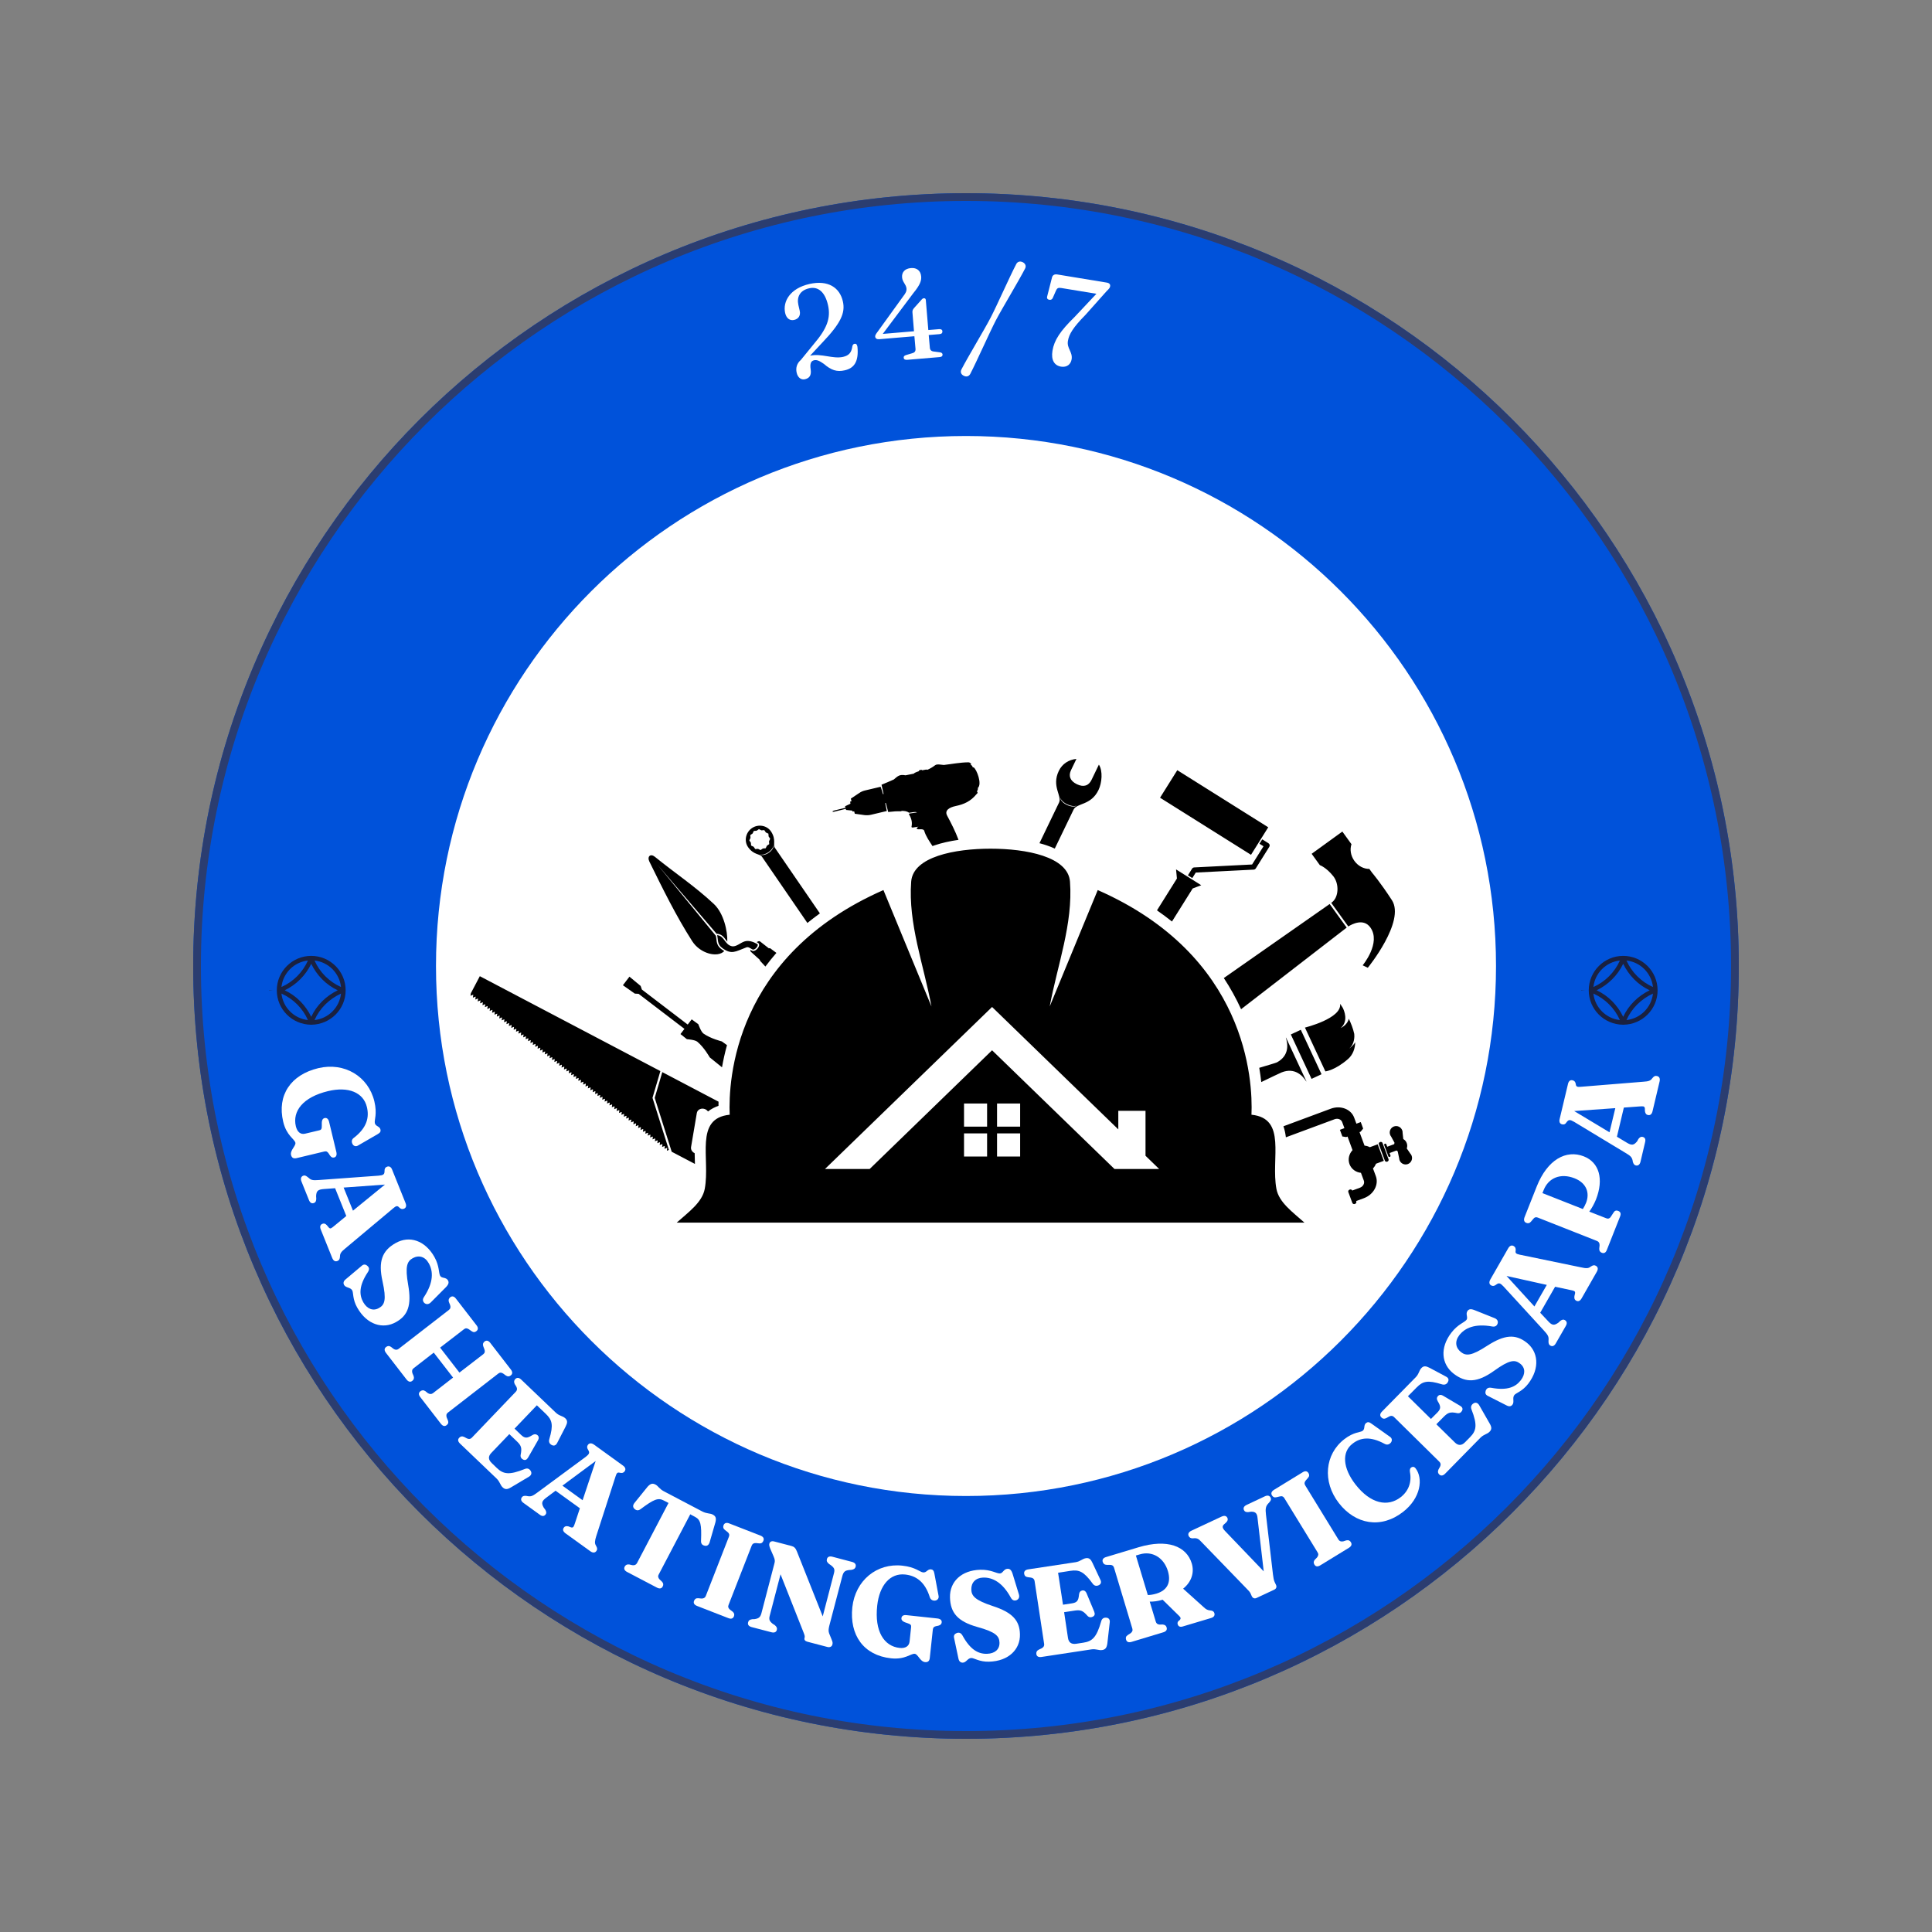
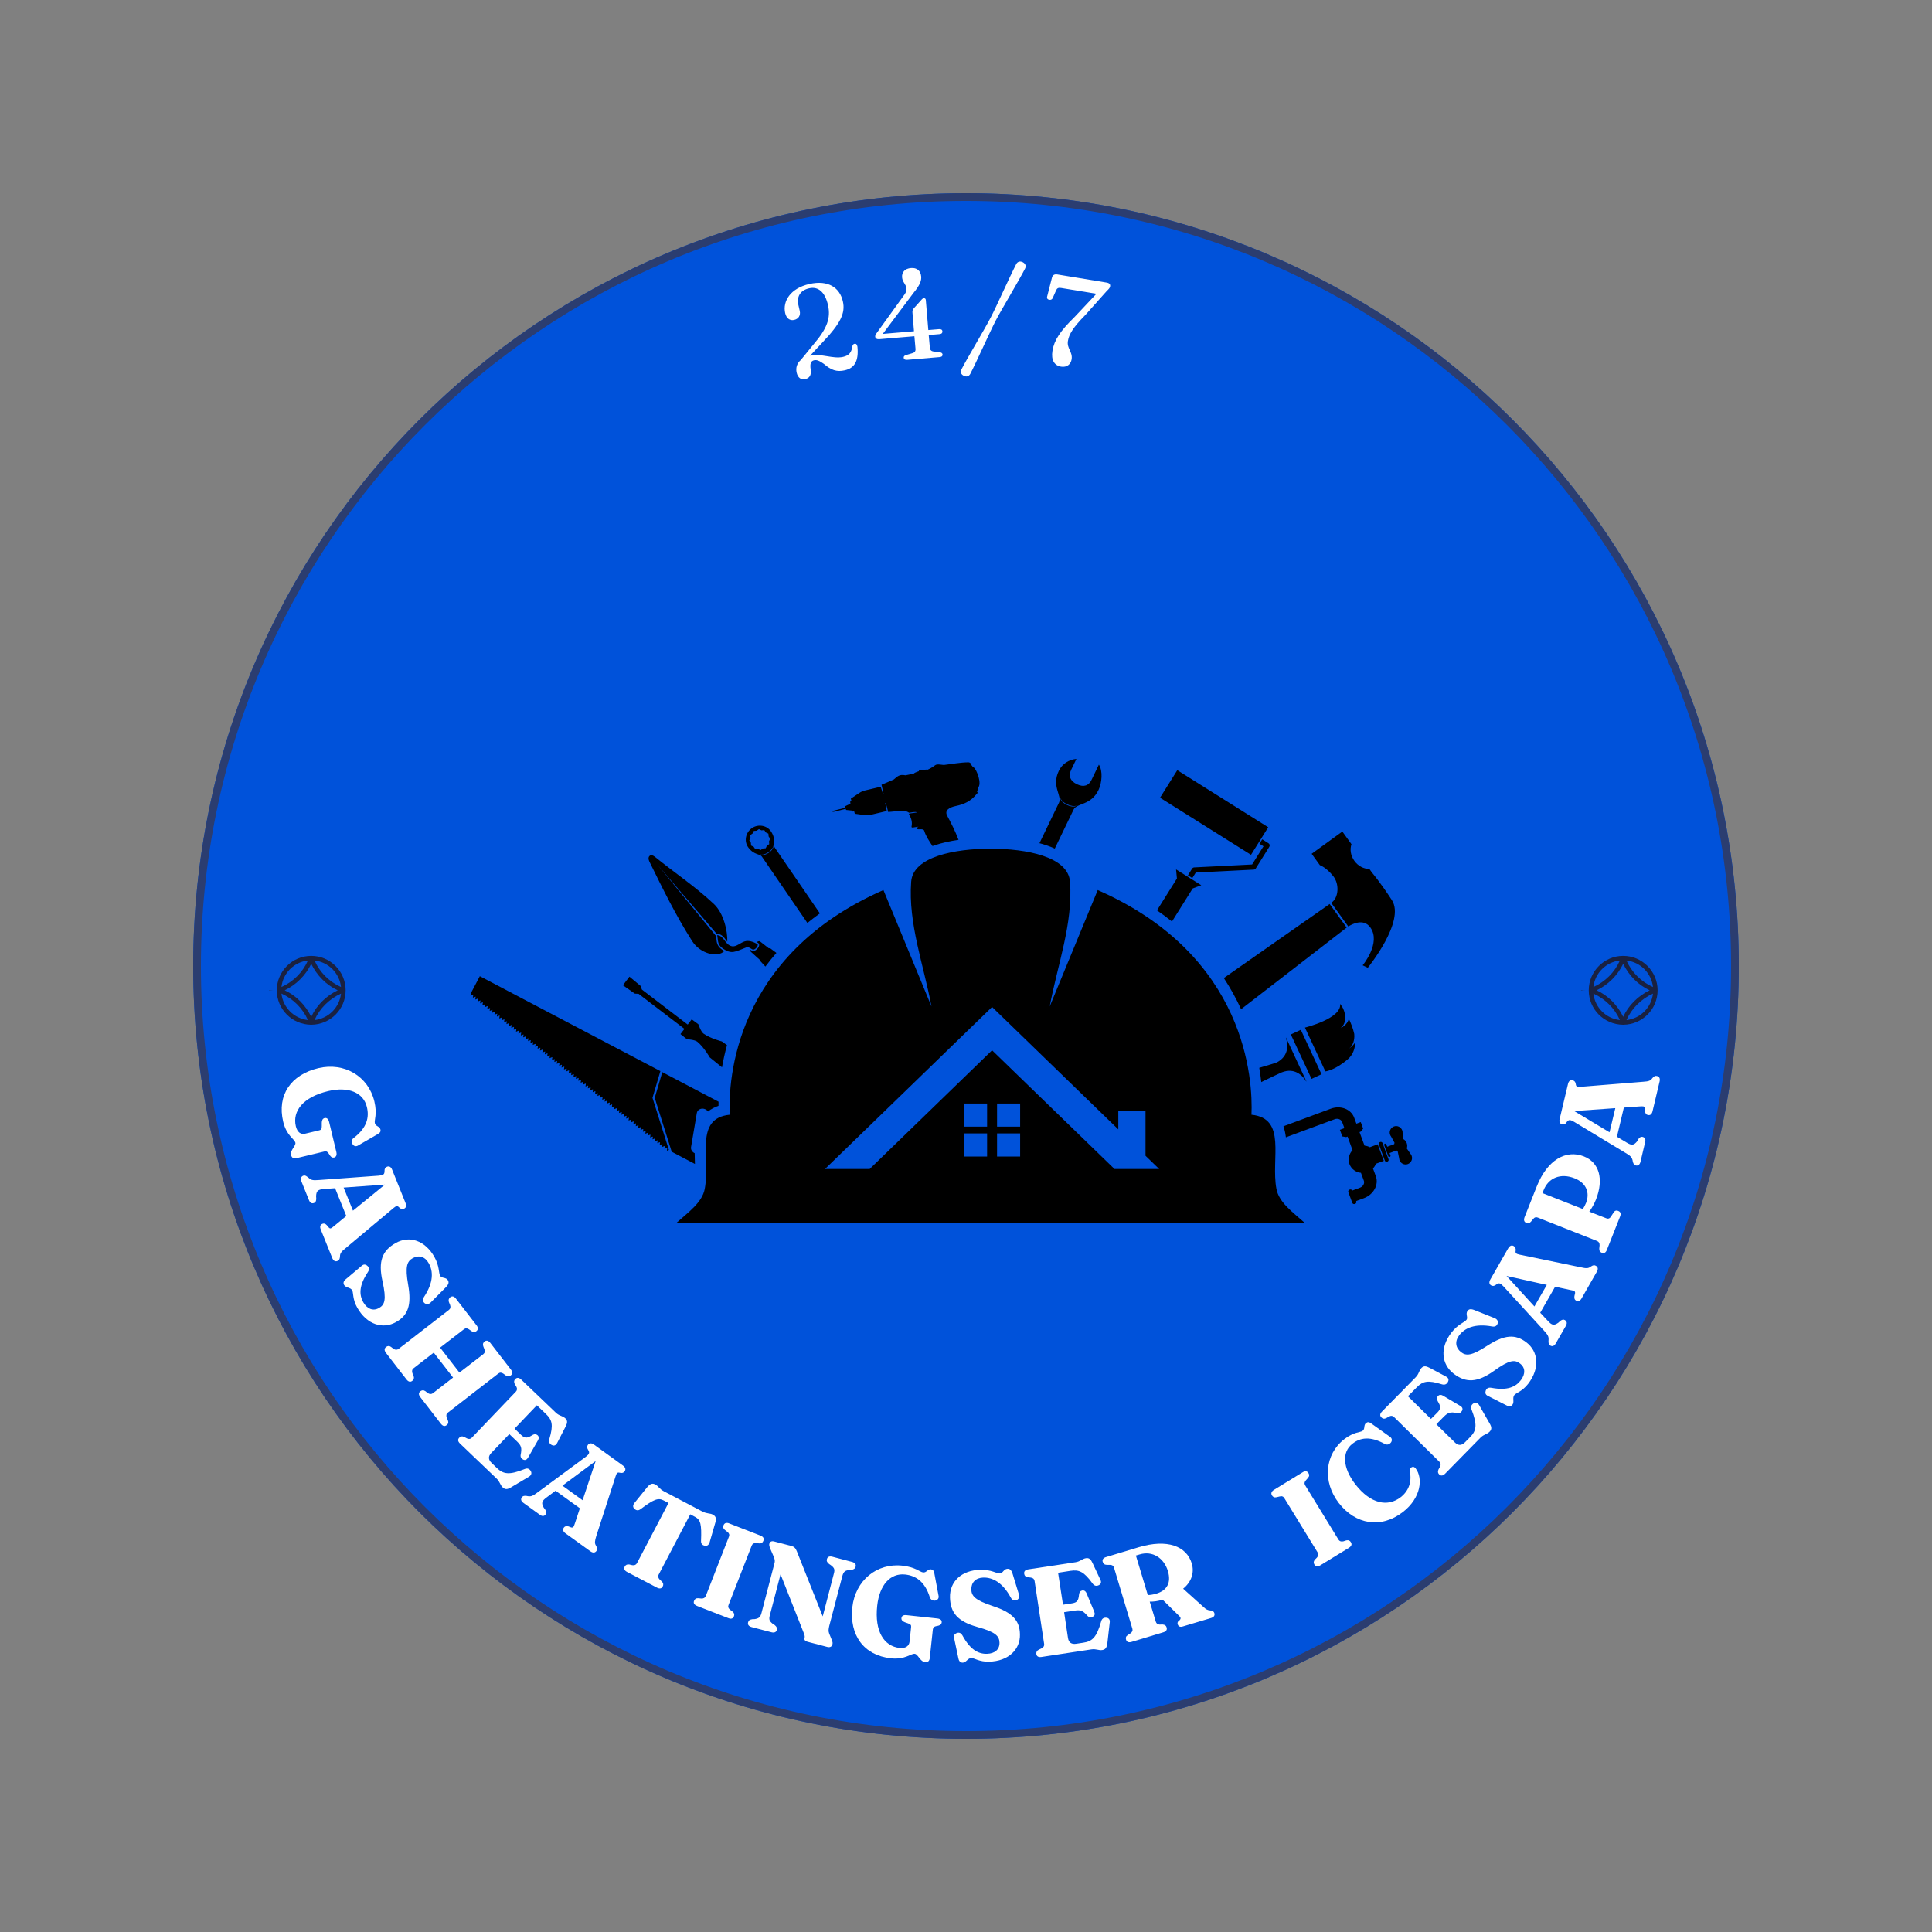
<svg xmlns="http://www.w3.org/2000/svg" width="500" zoomAndPan="magnify" viewBox="0 0 375 375" height="500" preserveAspectRatio="xMidYMid meet" version="1.0">
  <rect x="0" y="0" width="375" height="375" fill="#808080" stroke="none" />
  <defs>
    <g />
    <clipPath id="a7bc34b288">
      <path d="M 37.5 37.5 L 337.5 37.5 L 337.5 337.5 L 37.5 337.5 Z M 37.5 37.5 " clip-rule="nonzero" />
    </clipPath>
    <clipPath id="a3d573a11b">
      <path d="M 187.5 37.5 C 104.656 37.5 37.5 104.656 37.5 187.5 C 37.5 270.344 104.656 337.5 187.5 337.5 C 270.344 337.5 337.5 270.344 337.5 187.5 C 337.5 104.656 270.344 37.5 187.5 37.5 Z M 187.5 37.5 " clip-rule="nonzero" />
    </clipPath>
    <clipPath id="b37b60b34d">
      <path d="M 84.625 84.625 L 290.375 84.625 L 290.375 290.375 L 84.625 290.375 Z M 84.625 84.625 " clip-rule="nonzero" />
    </clipPath>
    <clipPath id="ece51d1c80">
      <path d="M 187.5 84.625 C 130.684 84.625 84.625 130.684 84.625 187.5 C 84.625 244.316 130.684 290.375 187.5 290.375 C 244.316 290.375 290.375 244.316 290.375 187.5 C 290.375 130.684 244.316 84.625 187.5 84.625 Z M 187.5 84.625 " clip-rule="nonzero" />
    </clipPath>
    <clipPath id="0968657465">
      <path d="M 52.227 185.496 L 67.977 185.496 L 67.977 198.996 L 52.227 198.996 Z M 52.227 185.496 " clip-rule="nonzero" />
    </clipPath>
    <clipPath id="e4700acc5d">
      <path d="M 306.875 185.496 L 322.625 185.496 L 322.625 198.996 L 306.875 198.996 Z M 306.875 185.496 " clip-rule="nonzero" />
    </clipPath>
    <clipPath id="68cfbd1b12">
      <path d="M 91.277 147.305 L 274.277 147.305 L 274.277 237.305 L 91.277 237.305 Z M 91.277 147.305 " clip-rule="nonzero" />
    </clipPath>
  </defs>
  <g clip-path="url(#a7bc34b288)">
    <g clip-path="url(#a3d573a11b)">
      <path fill="#0052da" d="M 37.5 37.5 L 337.5 37.5 L 337.5 337.5 L 37.5 337.5 Z M 37.5 37.5 " fill-opacity="1" fill-rule="nonzero" />
      <path stroke-linecap="butt" transform="matrix(0.75, 0, 0, 0.75, 37.5, 37.5)" fill="none" stroke-linejoin="miter" d="M 200 0 C 89.542 0 -0 89.542 -0 200 C -0 310.458 89.542 400 200 400 C 310.458 400 400 310.458 400 200 C 400 89.542 310.458 0 200 0 Z M 200 0 " stroke="#2b3d70" stroke-width="4" stroke-opacity="1" stroke-miterlimit="4" />
    </g>
  </g>
  <g clip-path="url(#b37b60b34d)">
    <g clip-path="url(#ece51d1c80)">
-       <path fill="#ffffff" d="M 84.625 84.625 L 290.375 84.625 L 290.375 290.375 L 84.625 290.375 Z M 84.625 84.625 " fill-opacity="1" fill-rule="nonzero" />
-     </g>
+       </g>
  </g>
  <g clip-path="url(#0968657465)">
    <path fill="#1a2140" d="M 61.047 186.434 C 63.75 186.734 65.891 188.875 66.191 191.578 C 63.898 190.562 62.062 188.723 61.047 186.434 Z M 59.77 186.434 C 58.758 188.723 56.918 190.562 54.629 191.578 C 54.93 188.875 57.07 186.734 59.77 186.434 Z M -32.004 192.215 C -32.004 192.215 -27.836 192.367 -21.379 192.555 C -19.727 192.59 -17.965 192.664 -16.051 192.703 C -14.359 192.742 -12.598 192.777 -10.719 192.777 C -8.016 192.816 -5.164 192.816 -2.238 192.816 C 1.891 192.816 6.207 192.816 10.523 192.852 C 14.84 192.852 19.16 192.852 23.289 192.852 C 26.215 192.852 29.105 192.852 31.77 192.816 C 34.023 192.777 36.16 192.742 38.152 192.703 C 40.93 192.629 43.445 192.555 45.582 192.477 C 50.199 192.328 53.016 192.215 53.016 192.215 C 53.016 192.215 50.199 192.102 45.582 191.953 C 43.445 191.879 40.93 191.801 38.152 191.727 C 36.16 191.691 34.023 191.652 31.77 191.613 C 29.066 191.578 26.215 191.578 23.289 191.578 C 19.16 191.578 14.84 191.578 10.523 191.578 C 6.207 191.578 1.891 191.578 -2.238 191.613 C -5.164 191.613 -8.055 191.652 -10.719 191.652 C -12.559 191.691 -14.359 191.727 -16.051 191.727 C -17.965 191.766 -19.727 191.801 -21.379 191.879 C -27.836 192.066 -32.004 192.215 -32.004 192.215 Z M 67.805 192.215 C 67.805 192.215 71.969 192.367 78.426 192.555 C 80.078 192.59 81.844 192.664 83.758 192.703 C 85.445 192.742 87.211 192.777 89.086 192.777 C 91.789 192.816 94.641 192.816 97.605 192.816 C 101.734 192.816 106.051 192.816 110.367 192.852 C 114.684 192.852 119 192.852 123.129 192.852 C 126.059 192.852 128.949 192.852 131.652 192.816 C 133.902 192.777 136.043 192.742 138.031 192.703 C 140.848 192.629 143.324 192.555 145.465 192.477 C 150.082 192.328 152.895 192.215 152.895 192.215 C 152.895 192.215 150.082 192.102 145.465 191.953 C 143.324 191.879 140.809 191.801 138.031 191.727 C 136.043 191.691 133.902 191.652 131.652 191.613 C 128.949 191.578 126.098 191.578 123.129 191.578 C 119 191.578 114.684 191.578 110.367 191.578 C 106.051 191.578 101.734 191.578 97.605 191.613 C 94.641 191.613 91.789 191.652 89.086 191.652 C 87.246 191.691 85.445 191.727 83.758 191.727 C 81.844 191.766 80.078 191.801 78.426 191.879 C 71.969 192.066 67.805 192.215 67.805 192.215 Z M 60.41 187.074 C 61.496 189.324 63.301 191.164 65.551 192.215 C 63.301 193.305 61.461 195.105 60.41 197.359 C 59.32 195.105 57.52 193.266 55.266 192.215 C 57.52 191.125 59.32 189.324 60.41 187.074 Z M 66.191 192.852 C 65.891 195.555 63.75 197.695 61.047 197.996 C 62.062 195.707 63.898 193.906 66.191 192.852 Z M 54.629 192.852 C 56.918 193.867 58.758 195.707 59.77 197.996 C 57.07 197.695 54.93 195.555 54.629 192.852 Z M 60.41 198.898 C 60.41 198.898 60.41 198.898 60.371 198.898 C 56.695 198.859 53.727 195.895 53.727 192.215 C 53.727 188.535 56.73 185.535 60.41 185.535 C 64.086 185.535 67.09 188.535 67.09 192.215 C 67.09 195.895 64.125 198.859 60.445 198.898 C 60.41 198.898 60.41 198.898 60.41 198.898 Z M 60.41 198.898 " fill-opacity="1" fill-rule="evenodd" />
  </g>
  <g clip-path="url(#e4700acc5d)">
    <path fill="#1a2140" d="M 315.695 186.434 C 318.398 186.734 320.539 188.875 320.84 191.578 C 318.547 190.562 316.711 188.723 315.695 186.434 Z M 314.422 186.434 C 313.406 188.723 311.566 190.562 309.277 191.578 C 309.578 188.875 311.719 186.734 314.422 186.434 Z M 222.645 192.215 C 222.645 192.215 226.812 192.367 233.27 192.555 C 234.922 192.59 236.684 192.664 238.598 192.703 C 240.289 192.742 242.051 192.777 243.93 192.777 C 246.633 192.816 249.484 192.816 252.41 192.816 C 256.539 192.816 260.855 192.816 265.172 192.852 C 269.492 192.852 273.809 192.852 277.938 192.852 C 280.863 192.852 283.754 192.852 286.418 192.816 C 288.672 192.777 290.809 192.742 292.801 192.703 C 295.578 192.629 298.094 192.555 300.23 192.477 C 304.848 192.328 307.664 192.215 307.664 192.215 C 307.664 192.215 304.848 192.102 300.23 191.953 C 298.094 191.879 295.578 191.801 292.801 191.727 C 290.809 191.691 288.672 191.652 286.418 191.613 C 283.715 191.578 280.863 191.578 277.938 191.578 C 273.809 191.578 269.492 191.578 265.172 191.578 C 260.855 191.578 256.539 191.578 252.41 191.613 C 249.484 191.613 246.594 191.652 243.93 191.652 C 242.09 191.691 240.289 191.727 238.598 191.727 C 236.684 191.766 234.922 191.801 233.27 191.879 C 226.812 192.066 222.645 192.215 222.645 192.215 Z M 322.453 192.215 C 322.453 192.215 326.617 192.367 333.074 192.555 C 334.727 192.59 336.492 192.664 338.406 192.703 C 340.094 192.742 341.859 192.777 343.734 192.777 C 346.438 192.816 349.289 192.816 352.254 192.816 C 356.383 192.816 360.699 192.816 365.016 192.852 C 369.332 192.852 373.652 192.852 377.781 192.852 C 380.707 192.852 383.598 192.852 386.301 192.816 C 388.551 192.777 390.691 192.742 392.68 192.703 C 395.496 192.629 397.973 192.555 400.113 192.477 C 404.73 192.328 407.543 192.215 407.543 192.215 C 407.543 192.215 404.73 192.102 400.113 191.953 C 397.973 191.879 395.457 191.801 392.68 191.727 C 390.691 191.691 388.551 191.652 386.301 191.613 C 383.598 191.578 380.746 191.578 377.781 191.578 C 373.652 191.578 369.332 191.578 365.016 191.578 C 360.699 191.578 356.383 191.578 352.254 191.613 C 349.289 191.613 346.438 191.652 343.734 191.652 C 341.895 191.691 340.094 191.727 338.406 191.727 C 336.492 191.766 334.727 191.801 333.074 191.879 C 326.617 192.066 322.453 192.215 322.453 192.215 Z M 315.059 187.074 C 316.148 189.324 317.949 191.164 320.199 192.215 C 317.949 193.305 316.109 195.105 315.059 197.359 C 313.969 195.105 312.168 193.266 309.914 192.215 C 312.168 191.125 313.969 189.324 315.059 187.074 Z M 320.84 192.852 C 320.539 195.555 318.398 197.695 315.695 197.996 C 316.711 195.707 318.547 193.906 320.84 192.852 Z M 309.277 192.852 C 311.566 193.867 313.406 195.707 314.422 197.996 C 311.719 197.695 309.578 195.555 309.277 192.852 Z M 315.059 198.898 C 315.059 198.898 315.059 198.898 315.02 198.898 C 311.344 198.859 308.375 195.895 308.375 192.215 C 308.375 188.535 311.379 185.535 315.059 185.535 C 318.738 185.535 321.738 188.535 321.738 192.215 C 321.738 195.895 318.773 198.859 315.094 198.898 C 315.059 198.898 315.059 198.898 315.059 198.898 Z M 315.059 198.898 " fill-opacity="1" fill-rule="evenodd" />
  </g>
  <g clip-path="url(#68cfbd1b12)">
    <path fill="#000000" d="M 261.664 205.547 C 262.613 204.719 263.031 203.473 263.043 202.301 C 262.516 203.156 261.887 203.5 261.887 203.5 C 262.949 202.676 262.91 201.098 262.859 200.684 C 262.637 199.652 262.234 198.629 261.801 197.734 C 261.535 198.969 260.234 199.539 260.234 199.539 C 261.801 198.184 260.879 196.102 260.621 195.598 C 260.324 195.121 260.117 194.84 260.117 194.84 C 260.48 197.688 253.289 199.453 253.289 199.453 L 257.254 207.957 C 257.25 207.957 259.109 207.781 261.664 205.547 Z M 134.363 182.691 C 135.895 185.09 139.27 185.969 140.586 184.598 C 140.398 184.488 140.199 184.355 139.992 184.195 C 139.195 183.594 139.121 182.926 139.051 182.281 C 139.023 182.074 139 181.855 138.949 181.641 L 127.625 167.844 L 139.109 181.262 C 139.145 181.246 139.184 181.238 139.223 181.246 C 140.078 181.328 140.504 181.898 140.879 182.406 C 140.973 182.531 141.066 182.66 141.168 182.777 C 141.234 180.727 140.484 177.258 138.543 175.445 C 134.852 171.996 131.129 169.559 127.109 166.301 C 126.262 165.617 125.559 166.238 126.047 167.238 C 128.648 172.527 131.223 177.789 134.363 182.691 Z M 147.574 186.543 C 147.582 186.551 147.59 186.566 147.602 186.574 C 147.605 186.578 147.605 186.578 147.609 186.578 C 147.93 186.922 148.25 187.266 148.562 187.605 C 149.238 186.699 149.953 185.816 150.699 184.957 C 150.336 184.684 149.969 184.41 149.598 184.137 C 149.52 184.035 149.375 184.027 149.223 184.062 L 147.539 182.742 C 147.406 182.617 147.152 182.688 146.867 182.867 C 146.965 182.914 147.055 182.965 147.141 183.012 C 147.156 183.02 147.168 183.027 147.18 183.039 C 147.367 183.191 147.457 183.52 147.133 183.984 C 146.973 184.207 146.758 184.402 146.531 184.508 C 146.32 184.605 146.102 184.621 145.906 184.508 C 145.883 184.492 145.723 184.402 145.652 184.363 C 145.633 184.48 145.641 184.582 145.688 184.664 L 145.688 184.668 C 145.703 184.691 145.723 184.719 145.746 184.742 C 145.766 184.758 147.465 186.293 147.465 186.293 C 147.477 186.383 147.508 186.461 147.559 186.527 C 147.562 186.527 147.566 186.535 147.574 186.543 Z M 139.195 181.512 C 139.422 182.465 139.188 183.25 140.148 183.98 C 141.996 185.379 142.727 184.691 144.898 183.875 C 145.281 183.734 145.672 184.102 146.043 184.277 C 146.48 184.543 147.332 183.508 147.012 183.246 C 146.219 182.801 145.352 182.477 144.543 182.723 C 143.715 182.969 142.875 183.852 142.035 183.66 C 140.641 183.336 140.625 181.648 139.195 181.512 Z M 246.164 160.574 L 228.512 149.492 L 225.164 154.836 L 242.82 165.918 Z M 244.461 163.77 L 245.246 164.262 L 243.031 167.797 L 231.785 168.367 C 231.621 168.379 231.473 168.465 231.383 168.605 L 230.574 169.898 L 231.426 170.434 L 232.098 169.363 L 243.344 168.793 C 243.508 168.785 243.656 168.695 243.746 168.559 L 246.367 164.371 C 246.52 164.133 246.445 163.824 246.211 163.676 L 245 162.914 Z M 164.164 156.996 L 164.223 157.211 L 165.418 157.336 C 165.441 157.398 165.461 157.461 165.484 157.523 L 165.797 157.488 L 165.914 157.945 L 167.781 158.207 C 168.203 158.266 168.66 158.238 169.062 158.145 L 172.129 157.418 C 172.031 156.902 171.926 156.391 171.816 155.883 L 171.934 155.852 C 172.082 156.434 172.238 157.02 172.402 157.609 L 173.801 157.477 L 174.977 157.465 L 174.957 157.391 C 175.562 157.414 175.938 157.398 176.473 157.758 C 177.02 157.668 177.414 157.598 177.703 157.613 C 177.805 157.617 177.898 157.648 177.98 157.699 L 176.625 157.891 C 176.41 157.918 176.371 157.969 176.488 158.164 C 176.957 158.941 177.09 159.684 176.926 160.453 C 176.898 160.582 177.016 160.621 177.145 160.625 L 178.281 160.457 C 178.066 160.578 177.793 160.762 178.023 160.906 C 178.27 161.094 179.238 160.738 179.395 161.266 C 179.719 162.34 180.387 163.273 180.996 164.219 C 181.137 164.168 181.277 164.117 181.426 164.07 C 182.766 163.617 184.332 163.262 186.047 163.012 C 185.414 161.312 184.617 159.777 183.84 158.316 C 183.309 157.324 184.191 156.719 185.551 156.438 C 187.145 156.105 188.414 155.508 189.484 154.207 C 189.766 153.93 189.844 153.91 189.609 153.586 C 189.754 153.492 189.855 153.109 189.797 152.945 C 190.668 152.172 189.574 149.367 189.016 148.973 C 188.887 148.883 188.836 149.031 188.793 148.883 C 188.734 148.68 188.617 148.531 188.402 148.445 C 188.676 148.301 188.273 147.961 187.957 147.965 C 186.359 147.98 184.785 148.297 183.199 148.48 C 182.758 148.449 181.875 148.25 181.527 148.52 C 181.016 148.91 180.508 149.199 179.996 149.422 C 179.996 149.422 179.996 149.418 179.996 149.414 C 179.969 149.332 179.551 149.379 178.996 149.512 C 178.934 149.449 178.859 149.395 178.754 149.422 L 178.434 149.516 C 178.371 149.531 178.363 149.617 178.352 149.691 C 177.781 149.875 177.371 150.07 177.395 150.156 C 177.395 150.156 177.395 150.16 177.395 150.16 C 176.875 150.262 176.332 150.363 175.762 150.488 C 174.535 150.242 174.219 150.703 173.465 151.312 L 173.461 151.309 L 172.316 151.809 L 171.102 152.316 C 171.227 152.91 171.363 153.512 171.504 154.113 L 171.391 154.141 C 171.254 153.656 171.105 153.18 170.934 152.711 L 167.891 153.43 C 167.48 153.527 167.098 153.699 166.746 153.945 L 165.148 155.012 L 165.277 155.504 L 165.012 155.594 C 165.027 155.73 165.047 155.863 165.07 156 L 164.027 156.492 L 164.105 156.785 L 161.781 157.355 L 161.523 157.535 L 161.836 157.57 Z M 231.5 172.449 L 233.164 171.824 L 228.273 168.754 L 228.438 170.523 L 224.57 176.699 C 225.574 177.398 226.547 178.121 227.48 178.867 Z M 201.758 163.664 C 202.23 163.789 202.688 163.922 203.117 164.07 C 203.707 164.266 204.242 164.48 204.734 164.707 C 206.457 161.137 208.098 157.723 208.383 157.141 C 209.008 155.84 211.762 156.363 213.215 153.348 C 213.895 151.941 214.086 149.633 213.293 148.414 L 211.859 151.387 C 211.328 152.484 210.367 152.867 209.016 152.215 C 207.664 151.559 207.363 150.566 207.891 149.469 L 208.934 147.305 C 207.488 147.445 206.191 148.223 205.512 149.633 C 204.062 152.645 206.184 154.477 205.559 155.777 C 205.266 156.379 203.531 159.98 201.758 163.664 Z M 207.133 156.121 C 207.848 156.465 208.562 156.547 208.969 156.363 C 208.637 156.648 207.855 156.605 207.078 156.23 C 206.305 155.855 205.785 155.27 205.801 154.828 C 205.91 155.262 206.418 155.777 207.133 156.121 Z M 147.891 166.285 C 147.891 166.285 153.957 175.129 156.715 179.148 C 157.496 178.508 158.309 177.891 159.141 177.289 C 156.344 173.211 150.406 164.555 150.406 164.555 C 149.992 163.949 150.691 163.008 149.691 161.441 C 148.887 160.184 147.168 159.898 145.941 160.742 C 144.715 161.586 144.363 163.293 145.246 164.492 C 146.348 165.992 147.477 165.68 147.891 166.285 Z M 150.137 164.055 C 150.227 164.469 149.863 165.078 149.223 165.516 C 148.586 165.953 147.887 166.078 147.531 165.844 C 147.938 165.973 148.57 165.82 149.156 165.418 C 149.742 165.016 150.113 164.477 150.137 164.055 Z M 145.672 162.633 L 145.629 162.09 L 146.078 161.781 L 146.316 161.285 L 146.859 161.242 L 147.309 160.934 L 147.801 161.172 L 148.344 161.125 L 148.652 161.578 L 149.145 161.812 L 149.188 162.355 L 149.496 162.809 L 149.262 163.301 L 149.305 163.844 L 148.855 164.156 L 148.621 164.648 L 148.074 164.691 L 147.625 165 L 147.133 164.762 L 146.59 164.805 L 146.281 164.355 L 145.785 164.121 L 145.746 163.574 L 145.438 163.125 Z M 123.949 192.902 L 132.852 199.703 L 132.078 200.711 L 133.324 201.707 C 133.324 201.707 134.867 201.801 135.348 202.195 C 136.672 203.285 137.758 205.234 137.758 205.234 L 140.141 207.164 C 140.379 205.801 140.695 204.359 141.109 202.859 L 140.113 202.141 C 140.113 202.141 137.949 201.609 136.547 200.617 C 136.047 200.262 135.543 198.797 135.543 198.797 L 134.258 197.855 L 133.484 198.867 L 124.586 192.07 L 124.348 191.371 L 122.176 189.57 L 121.562 190.371 L 121.516 190.434 L 120.906 191.234 L 123.215 192.859 Z M 247.754 230.766 C 246.645 224.852 249.844 217.07 242.91 216.367 C 243.191 209.723 242.086 185.512 213.07 172.762 L 203.746 195.355 C 205.242 187.309 208.293 179.301 207.684 171.129 C 207.32 166.266 199.18 164.73 192.273 164.73 C 185.359 164.73 177.223 166.266 176.859 171.129 C 176.25 179.301 179.301 187.309 180.797 195.355 L 171.473 172.762 C 142.457 185.512 141.352 209.723 141.633 216.367 C 134.699 217.07 137.898 224.852 136.789 230.766 C 136.293 233.395 133.656 235.25 131.355 237.305 L 253.188 237.305 C 250.887 235.25 248.25 233.395 247.754 230.766 Z M 191.594 224.477 L 187.117 224.477 L 187.117 219.988 L 191.594 219.988 Z M 191.594 218.676 L 187.117 218.676 L 187.117 214.188 L 191.594 214.188 Z M 198.008 224.477 L 193.527 224.477 L 193.527 219.988 L 198.008 219.988 Z M 198.008 218.676 L 193.527 218.676 L 193.527 214.188 L 198.008 214.188 Z M 216.32 226.898 L 192.562 203.859 L 168.805 226.898 L 160.133 226.898 L 192.562 195.453 L 217.062 219.211 L 217.062 215.609 L 222.344 215.609 L 222.344 224.332 L 224.992 226.898 Z M 258.789 170.07 C 259.984 171.574 259.852 174.188 258.496 175.164 C 258.461 175.191 258.426 175.211 258.391 175.238 L 261.703 179.828 C 262.41 179.379 264.656 178.18 265.98 180.012 C 268.133 182.996 264.492 187.367 264.492 187.367 L 265.492 187.84 C 265.492 187.84 272.832 178.824 270.164 174.715 C 267.871 171.184 266.309 169.379 266.309 169.379 L 265.789 168.656 C 264.73 168.668 263.621 168.117 262.891 167.105 C 262.156 166.09 261.98 164.859 262.32 163.859 L 260.551 161.406 L 254.59 165.723 L 256.184 167.926 C 256.188 167.926 257.43 168.359 258.789 170.07 Z M 274 224.332 C 273.988 224.305 273.977 224.277 273.965 224.254 L 273.969 224.25 L 273.957 224.23 C 273.898 224.105 273.82 223.996 273.73 223.898 L 273.051 222.902 C 273.172 222.594 273.18 222.227 273.047 221.875 C 272.918 221.523 272.672 221.25 272.379 221.094 L 272.246 219.895 C 272.25 219.762 272.238 219.625 272.203 219.492 L 272.199 219.473 L 272.195 219.473 C 272.184 219.445 272.18 219.418 272.168 219.391 C 271.926 218.738 271.207 218.406 270.559 218.645 C 269.91 218.887 269.582 219.609 269.824 220.258 C 269.871 220.383 269.93 220.492 270.008 220.59 L 270.672 221.797 C 270.645 221.887 270.625 221.98 270.617 222.078 L 269.258 222.582 L 269.078 222.098 C 269.043 222 268.922 221.953 268.809 221.996 C 268.699 222.035 268.637 222.152 268.672 222.25 L 269.484 224.445 C 269.523 224.543 269.645 224.586 269.754 224.547 C 269.867 224.504 269.93 224.391 269.891 224.293 L 269.711 223.809 L 271.07 223.305 C 271.141 223.371 271.215 223.434 271.293 223.48 L 271.578 224.832 C 271.586 224.953 271.609 225.078 271.652 225.199 C 271.895 225.852 272.613 226.184 273.262 225.945 C 273.91 225.703 274.238 224.98 274 224.332 Z M 268.344 221.848 C 268.277 221.676 268.07 221.594 267.871 221.668 C 267.676 221.738 267.566 221.938 267.633 222.109 L 268.809 225.293 C 268.871 225.465 269.082 225.543 269.277 225.473 C 269.477 225.398 269.582 225.199 269.52 225.027 Z M 268.598 225.316 L 267.41 222.109 L 265.887 222.672 C 265.57 222.504 265.219 222.398 264.855 222.367 L 263.883 219.742 L 264.117 219.652 L 264.109 219.629 L 264.137 219.617 L 264.586 219.055 L 264.121 217.793 L 263.277 218.105 L 262.84 216.926 C 262.227 215.27 260.191 214.496 258.301 215.199 L 249.113 218.609 C 249.352 219.293 249.5 220.008 249.59 220.75 L 259.059 217.238 C 259.66 217.012 260.312 217.262 260.512 217.789 L 260.949 218.973 L 260.074 219.297 L 260.535 220.539 L 260.5 220.574 L 261.285 220.707 L 261.555 220.605 L 262.527 223.242 C 261.848 223.961 261.586 225.004 261.938 225.965 C 262.297 226.922 263.176 227.543 264.16 227.645 L 264.719 229.156 C 264.914 229.688 264.582 230.301 263.977 230.527 L 262.473 231.086 C 262.398 230.902 262.176 230.82 261.969 230.898 C 261.754 230.977 261.637 231.191 261.707 231.379 L 262.488 233.492 C 262.559 233.676 262.785 233.762 263 233.684 C 263.211 233.605 263.328 233.391 263.258 233.203 L 263.227 233.125 L 264.734 232.566 C 266.621 231.863 267.66 229.949 267.051 228.293 L 266.492 226.789 C 266.75 226.527 266.945 226.219 267.074 225.883 Z M 134.867 225.238 C 134.855 224.766 134.844 224.297 134.836 223.836 C 134.355 223.613 134.051 223.137 134.133 222.648 L 135.254 216.027 C 135.355 215.449 135.961 215.078 136.609 215.211 C 136.957 215.281 137.242 215.48 137.422 215.738 C 138.055 215.23 138.758 214.883 139.457 214.645 C 139.461 214.387 139.465 214.117 139.469 213.836 L 128.551 208.098 L 127.082 213.09 L 130.375 223.551 L 134.887 225.918 C 134.879 225.691 134.875 225.465 134.867 225.238 Z M 248.762 208.152 C 251.359 207.125 252.887 208.855 253.539 209.902 L 253.57 209.887 L 249.617 201.402 L 249.586 201.418 C 249.969 202.594 250.309 204.875 247.855 206.203 C 247.691 206.293 246.16 206.75 244.422 207.262 C 244.586 208.227 244.715 209.152 244.812 210.027 C 246.664 209.133 248.422 208.289 248.762 208.152 Z M 128.18 207.898 L 93.133 189.477 L 91.391 192.793 L 91.32 193.281 L 91.836 193.074 L 91.863 193.098 L 91.785 193.648 L 92.301 193.441 L 92.328 193.469 L 92.254 194.016 L 92.766 193.809 L 92.793 193.836 L 92.719 194.383 L 93.23 194.176 L 93.262 194.203 L 93.184 194.75 L 93.695 194.543 L 93.727 194.566 L 93.648 195.113 L 94.16 194.914 L 94.191 194.938 L 94.113 195.484 L 94.625 195.277 L 94.656 195.305 L 94.578 195.852 L 95.09 195.648 L 95.121 195.672 L 95.043 196.219 L 95.555 196.012 L 95.59 196.039 L 95.512 196.586 L 96.02 196.379 L 96.055 196.406 L 95.977 196.949 L 96.484 196.746 L 96.52 196.773 L 96.438 197.316 L 96.949 197.113 L 96.98 197.141 L 96.906 197.684 L 97.414 197.48 L 97.449 197.508 L 97.367 198.051 L 97.879 197.848 L 97.91 197.875 L 97.832 198.418 L 98.344 198.215 L 98.379 198.242 L 98.301 198.781 L 98.805 198.582 L 98.844 198.609 L 98.766 199.148 L 99.27 198.945 L 99.305 198.977 L 99.23 199.516 L 99.73 199.316 L 99.773 199.344 L 99.695 199.883 L 100.195 199.684 L 100.234 199.711 L 100.156 200.25 L 100.66 200.051 L 100.699 200.078 L 100.621 200.617 L 101.125 200.418 L 101.164 200.449 L 101.086 200.984 L 101.59 200.785 L 101.629 200.816 L 101.551 201.355 L 102.055 201.152 L 102.098 201.184 L 102.02 201.719 L 102.52 201.52 L 102.559 201.555 L 102.484 202.086 L 102.984 201.887 L 103.023 201.922 L 102.949 202.453 L 103.445 202.254 L 103.488 202.285 L 103.41 202.82 L 103.91 202.621 L 103.953 202.656 L 103.879 203.191 L 104.379 202.988 L 104.418 203.023 L 104.344 203.555 L 104.844 203.355 L 104.883 203.391 L 104.809 203.922 L 105.305 203.723 L 105.352 203.758 L 105.273 204.289 L 105.77 204.094 L 105.816 204.125 L 105.738 204.656 L 106.234 204.457 L 106.281 204.492 L 106.203 205.023 L 106.699 204.824 L 106.742 204.859 L 106.668 205.391 L 107.164 205.195 L 107.207 205.23 L 107.133 205.758 L 107.625 205.559 L 107.672 205.598 L 107.598 206.125 L 108.09 205.926 L 108.137 205.965 L 108.062 206.492 L 108.555 206.293 L 108.602 206.332 L 108.527 206.859 L 109.02 206.66 L 109.07 206.699 L 108.992 207.223 L 109.484 207.031 L 109.535 207.066 L 109.457 207.59 L 109.949 207.395 L 110 207.434 L 109.922 207.957 L 110.414 207.762 L 110.461 207.801 L 110.387 208.324 L 110.879 208.129 L 110.926 208.168 L 110.852 208.691 L 111.34 208.492 L 111.391 208.535 L 111.316 209.059 L 111.805 208.863 L 111.855 208.902 L 111.777 209.422 L 112.27 209.23 L 112.32 209.27 L 112.246 209.793 L 112.73 209.594 L 112.785 209.637 L 112.711 210.156 L 113.199 209.965 L 113.254 210.004 L 113.176 210.523 L 113.66 210.328 L 113.715 210.371 L 113.641 210.891 L 114.125 210.699 L 114.18 210.738 L 114.105 211.258 L 114.59 211.062 L 114.645 211.109 L 114.57 211.625 L 115.051 211.43 L 115.109 211.473 L 115.035 211.992 L 115.516 211.797 L 115.574 211.844 L 115.5 212.359 L 115.984 212.164 L 116.035 212.211 L 115.961 212.727 L 116.445 212.535 L 116.5 212.578 L 116.426 213.094 L 116.91 212.902 L 116.965 212.945 L 116.891 213.461 L 117.371 213.266 L 117.43 213.312 L 117.355 213.824 L 117.836 213.633 L 117.895 213.68 L 117.82 214.191 L 118.301 214 L 118.359 214.047 L 118.285 214.559 L 118.766 214.367 L 118.824 214.414 L 118.75 214.926 L 119.23 214.734 L 119.289 214.781 L 119.215 215.293 L 119.695 215.102 L 119.754 215.148 L 119.68 215.656 L 120.16 215.469 L 120.219 215.516 L 120.145 216.027 L 120.621 215.836 L 120.684 215.883 L 120.609 216.391 L 121.086 216.203 L 121.148 216.25 L 121.074 216.762 L 121.551 216.57 L 121.613 216.617 L 121.539 217.125 L 122.016 216.934 L 122.074 216.984 L 122.004 217.492 L 122.48 217.301 L 122.543 217.352 L 122.465 217.859 L 122.941 217.668 L 123.004 217.719 L 122.93 218.227 L 123.406 218.035 L 123.473 218.086 L 123.398 218.594 L 123.871 218.402 L 123.934 218.453 L 123.863 218.957 L 124.332 218.77 L 124.402 218.82 L 124.324 219.324 L 124.797 219.137 L 124.863 219.188 L 124.789 219.691 L 125.262 219.504 L 125.328 219.555 L 125.258 220.059 L 125.727 219.867 L 125.793 219.922 L 125.723 220.426 L 126.191 220.234 L 126.258 220.289 L 126.184 220.789 L 126.652 220.605 L 126.723 220.656 L 126.652 221.156 L 127.121 220.973 L 127.188 221.023 L 127.113 221.523 L 127.582 221.336 L 127.652 221.391 L 127.578 221.891 L 128.047 221.703 L 128.113 221.758 L 128.043 222.258 L 128.512 222.07 L 128.582 222.125 L 128.512 222.625 L 128.977 222.438 L 129.043 222.492 L 128.973 222.992 L 129.438 222.805 L 129.508 222.863 L 129.438 223.359 L 129.832 223.199 L 126.648 213.09 Z M 256.508 208.508 L 252.488 199.883 L 250.551 200.789 L 254.57 209.41 Z M 258.082 175.465 L 257.715 175.73 L 237.543 189.836 C 238.809 191.758 239.926 193.773 240.895 195.887 L 261.391 180.047 Z M 258.082 175.465 " fill-opacity="1" fill-rule="nonzero" />
  </g>
  <g fill="#ffffff" fill-opacity="1">
    <g transform="translate(153.695, 73.834)">
      <g>
        <path d="M 0.938 -1.484 C 1.156 -0.516 1.828 -0.062 2.531 -0.219 C 3.406 -0.422 3.828 -0.969 3.656 -2.125 C 3.484 -3.25 3.703 -3.766 4.312 -3.906 C 4.812 -4.016 5.297 -3.859 6.219 -3.203 C 7.641 -1.969 8.75 -1.609 10.25 -1.953 C 12.109 -2.359 13.016 -3.672 12.734 -6.531 C 12.656 -6.984 12.469 -7.156 12.203 -7.109 C 12 -7.094 11.828 -6.953 11.75 -6.641 C 11.594 -5.453 11.125 -4.828 9.938 -4.562 C 7.953 -4.125 5.719 -5.281 3.578 -4.797 L 3.547 -4.797 L 5.922 -7.344 C 9.469 -11.062 10.422 -13.078 9.906 -15.328 C 9.312 -17.984 7.078 -19.531 3.438 -18.719 C -0.328 -17.875 -1.797 -15.328 -1.297 -13.078 C -1.062 -12.047 -0.391 -11.547 0.438 -11.734 C 1.297 -11.922 1.734 -12.609 1.531 -13.5 L 1.266 -14.656 C 0.938 -16.141 1.531 -17.469 3.359 -17.875 C 5.062 -18.266 6.438 -17.234 7.031 -14.562 C 7.578 -12.094 6.828 -10.062 4.297 -7.094 L 1.75 -3.969 C 0.984 -3.312 0.719 -2.438 0.938 -1.484 Z M 0.938 -1.484 " />
      </g>
    </g>
  </g>
  <g fill="#ffffff" fill-opacity="1">
    <g transform="translate(169.827, 70.358)">
      <g>
        <path d="M 7.281 -9.688 L 7.578 -6.062 L 1.516 -5.547 L 7.469 -13.484 C 8.797 -15.094 9.047 -15.938 8.969 -16.719 C 8.875 -17.828 8.094 -18.422 7.016 -18.328 C 5.75 -18.234 5.188 -17.469 5.266 -16.516 C 5.344 -15.578 6.047 -15.188 6.125 -14.344 C 6.156 -13.812 5.953 -13.453 5.484 -12.844 L 0.453 -5.875 C 0.141 -5.469 0.031 -5.25 0.047 -5.016 C 0.078 -4.688 0.344 -4.484 0.812 -4.516 L 7.656 -5.094 L 7.875 -2.625 C 7.906 -2.141 7.656 -1.891 7.188 -1.781 L 6.078 -1.453 C 5.734 -1.359 5.547 -1.188 5.578 -0.922 C 5.594 -0.641 5.812 -0.484 6.25 -0.516 L 12.531 -1.047 C 12.969 -1.078 13.141 -1.266 13.125 -1.562 C 13.094 -1.812 12.891 -1.953 12.531 -1.984 L 11.469 -2.125 C 10.984 -2.156 10.688 -2.391 10.656 -2.875 L 10.438 -5.328 L 12.5 -5.5 C 12.938 -5.531 13.109 -5.719 13.094 -6.062 C 13.062 -6.391 12.797 -6.5 12.438 -6.469 L 10.359 -6.297 L 9.875 -12.109 C 9.859 -12.375 9.703 -12.484 9.5 -12.469 C 9.328 -12.453 9.203 -12.391 8.984 -12.125 L 7.531 -10.5 C 7.328 -10.234 7.25 -10.031 7.281 -9.688 Z M 7.281 -9.688 " />
      </g>
    </g>
  </g>
  <g fill="#ffffff" fill-opacity="1">
    <g transform="translate(186.354, 69.181)">
      <g>
        <path d="M 6.938 -7 C 8.203 -9.406 11.25 -14.422 12.609 -17.047 C 12.859 -17.516 12.703 -18 12.172 -18.281 C 11.641 -18.547 11.156 -18.406 10.906 -17.938 C 9.547 -15.328 7.188 -9.953 5.922 -7.516 C 4.672 -5.109 1.609 -0.078 0.266 2.516 C 0.016 3 0.156 3.484 0.703 3.75 C 1.234 4.031 1.703 3.875 1.969 3.406 C 3.312 0.797 5.688 -4.578 6.938 -7 Z M 6.938 -7 " />
      </g>
    </g>
  </g>
  <g fill="#ffffff" fill-opacity="1">
    <g transform="translate(200.517, 69.914)">
      <g>
        <path d="M 7.484 -0.172 C 7.719 -1.609 6.516 -2.297 6.766 -3.734 C 6.969 -5.031 7.781 -6.375 10.172 -8.797 L 14.266 -13.391 C 14.797 -13.891 14.922 -14.094 14.953 -14.328 C 15.031 -14.719 14.797 -14.984 14.297 -15.062 L 4.703 -16.641 C 4.141 -16.734 3.781 -16.5 3.672 -16.047 L 2.75 -12.422 C 2.625 -12.016 2.797 -11.781 3.172 -11.719 C 3.484 -11.672 3.719 -11.828 3.828 -12.094 L 4.453 -13.516 C 4.641 -13.969 4.891 -14.109 5.453 -14.016 L 12.297 -12.891 L 8.062 -8.391 C 5.266 -5.656 4.094 -3.875 3.766 -1.828 C 3.469 -0.016 4.141 1.031 5.422 1.25 C 6.562 1.438 7.328 0.797 7.484 -0.172 Z M 7.484 -0.172 " />
      </g>
    </g>
  </g>
  <g fill="#ffffff" fill-opacity="1">
    <g transform="translate(214.92, 72.54)">
      <g />
    </g>
  </g>
  <g fill="#ffffff" fill-opacity="1">
    <g transform="translate(53.24, 208.499)">
      <g>
        <path d="M 4.312 16.297 L 9.734 15 C 10.125 14.906 10.344 15.062 10.578 15.422 L 10.797 15.766 C 11.047 16.109 11.266 16.25 11.609 16.172 C 11.984 16.078 12.188 15.734 12.047 15.109 L 10.641 9.266 C 10.5 8.656 10.156 8.422 9.766 8.516 C 9.391 8.609 9.234 8.938 9.219 9.406 L 9.219 10.062 C 9.234 10.625 9.094 10.812 8.75 10.891 L 5.984 11.547 C 5.141 11.75 4.469 11.266 4.188 10.125 C 3.484 7.188 5.547 4.453 10.453 3.281 C 14.375 2.344 17.297 3.547 17.969 6.359 C 18.453 8.328 18.016 10.375 15.453 12.344 C 15.016 12.641 14.953 13.109 15.172 13.531 C 15.359 13.938 15.812 14.094 16.203 13.875 L 20.062 11.641 C 20.578 11.344 20.688 11.094 20.609 10.75 C 20.453 10.078 19.672 10.156 19.516 9.5 C 19.375 8.891 20.016 7.766 19.422 5.266 C 18.25 0.422 13.625 -2.375 8.547 -1.172 C 3.25 0.094 0.484 4.031 1.734 9.25 C 2.375 11.922 3.906 12.562 4.094 13.297 C 4.234 13.906 3.031 14.766 3.25 15.688 C 3.391 16.219 3.719 16.438 4.312 16.297 Z M 4.312 16.297 " />
      </g>
    </g>
  </g>
  <g fill="#ffffff" fill-opacity="1">
    <g transform="translate(58.043, 228.147)">
      <g>
        <path d="M 2.922 5.344 C 3.234 5.219 3.312 4.969 3.344 4.547 L 3.312 4.031 C 3.359 2.984 3.672 2.734 4.859 2.641 L 7 2.484 L 9.172 7.875 L 6.859 9.781 C 6.281 10.25 6.094 10.453 5.781 10.125 L 5.406 9.672 C 5.109 9.359 4.859 9.266 4.547 9.391 C 4.125 9.562 3.984 9.922 4.219 10.5 L 6.438 16.016 C 6.672 16.594 7.031 16.781 7.453 16.609 C 7.781 16.469 7.922 16.266 7.953 15.672 C 7.953 15.141 8.219 14.781 9 14.156 L 18.344 6.328 C 18.859 5.891 19.109 5.859 19.422 6.203 C 19.734 6.516 20.016 6.609 20.359 6.469 C 20.75 6.312 20.906 5.938 20.672 5.359 L 18.078 -1.094 C 17.859 -1.688 17.469 -1.844 17.078 -1.688 C 16.75 -1.562 16.578 -1.328 16.594 -0.828 C 16.594 -0.188 16.344 -0.031 15.469 0.047 L 3.875 0.891 C 2.719 0.984 2.359 0.922 1.922 0.516 L 1.641 0.297 C 1.297 0.016 1.062 -0.047 0.797 0.062 C 0.391 0.234 0.25 0.609 0.469 1.172 L 1.922 4.781 C 2.156 5.359 2.5 5.516 2.922 5.344 Z M 8.656 2.359 L 16.672 1.781 L 10.469 6.844 Z M 8.656 2.359 " />
      </g>
    </g>
  </g>
  <g fill="#ffffff" fill-opacity="1">
    <g transform="translate(65.587, 246.435)">
      <g>
        <path d="M 3.75 7.375 C 5.656 10.75 8.781 11.594 11.266 10.188 C 13.609 8.891 14.328 6.906 13.641 2.969 C 13 -0.656 13.438 -1.609 14.516 -2.219 C 15.688 -2.875 16.906 -2.547 17.625 -1.25 C 18.516 0.297 18.594 2.453 16.719 5.297 C 16.422 5.719 16.422 6.141 16.797 6.484 C 17.172 6.797 17.625 6.75 18.016 6.375 L 20.953 3.422 C 21.516 2.844 21.578 2.469 21.359 2.078 C 21 1.438 20.141 1.719 19.859 1.219 C 19.516 0.625 19.75 -0.641 18.719 -2.484 C 16.906 -5.672 13.875 -6.672 11.203 -5.156 C 8.594 -3.688 7.797 -1.609 8.656 2.25 C 9.453 5.859 9.094 6.828 7.969 7.453 C 6.844 8.094 5.688 7.656 4.922 6.328 C 4.109 4.875 4.078 3.109 5.812 0.484 C 6.141 -0.016 6.109 -0.406 5.719 -0.734 C 5.375 -1.047 5.016 -1.062 4.688 -0.797 L 1.516 1.875 C 1.047 2.25 1.016 2.625 1.203 2.984 C 1.547 3.562 2.438 3.406 2.781 4.031 C 3.031 4.469 2.828 5.766 3.75 7.375 Z M 3.75 7.375 " />
      </g>
    </g>
  </g>
  <g fill="#ffffff" fill-opacity="1">
    <g transform="translate(73.644, 260.949)">
      <g>
        <path d="M 6.641 4.625 L 10.547 1.594 L 14.297 6.438 L 10.391 9.469 C 10.094 9.688 9.766 9.688 9.391 9.453 L 8.922 9.078 C 8.547 8.828 8.25 8.875 7.953 9.094 C 7.594 9.375 7.562 9.75 7.938 10.234 L 11.922 15.391 C 12.312 15.891 12.688 15.953 13.047 15.672 C 13.344 15.453 13.453 15.156 13.297 14.75 L 13.062 14.188 C 12.922 13.766 13 13.453 13.297 13.234 L 23.078 5.656 C 23.375 5.422 23.688 5.422 24.047 5.672 L 24.531 6.031 C 24.922 6.281 25.219 6.25 25.5 6.016 C 25.844 5.75 25.891 5.359 25.5 4.859 L 21.516 -0.297 C 21.141 -0.781 20.75 -0.828 20.406 -0.562 C 20.125 -0.328 20.016 -0.047 20.156 0.359 L 20.375 0.938 C 20.531 1.344 20.469 1.656 20.172 1.891 L 15.531 5.469 L 11.781 0.625 L 16.422 -2.953 C 16.719 -3.188 17.031 -3.172 17.391 -2.922 L 17.875 -2.578 C 18.25 -2.312 18.547 -2.344 18.828 -2.578 C 19.172 -2.844 19.219 -3.25 18.844 -3.719 L 14.859 -8.875 C 14.484 -9.375 14.094 -9.422 13.75 -9.156 C 13.469 -8.922 13.359 -8.641 13.484 -8.234 L 13.719 -7.656 C 13.859 -7.25 13.797 -6.938 13.5 -6.703 L 3.719 0.875 C 3.422 1.094 3.094 1.094 2.734 0.859 L 2.25 0.484 C 1.891 0.234 1.594 0.281 1.297 0.5 C 0.938 0.781 0.906 1.156 1.281 1.656 L 5.266 6.812 C 5.641 7.281 6.016 7.359 6.375 7.078 C 6.672 6.859 6.781 6.562 6.641 6.141 L 6.406 5.594 C 6.266 5.172 6.344 4.844 6.641 4.625 Z M 6.641 4.625 " />
      </g>
    </g>
  </g>
  <g fill="#ffffff" fill-opacity="1">
    <g transform="translate(87.78, 278.751)">
      <g>
        <path d="M 12.234 -11.078 C 11.984 -10.812 11.938 -10.516 12.125 -10.109 L 12.438 -9.609 C 12.641 -9.234 12.609 -8.906 12.359 -8.641 L 3.797 0.312 C 3.547 0.578 3.234 0.625 2.844 0.438 L 2.312 0.156 C 1.906 -0.031 1.609 0.047 1.359 0.312 C 1.047 0.641 1.062 1.016 1.516 1.453 L 8.578 8.203 C 9.281 8.875 9.281 9.469 9.781 9.938 C 10.266 10.406 10.719 10.359 11.391 9.953 L 14.938 7.844 C 15.391 7.547 15.484 7.109 15.188 6.688 C 14.922 6.312 14.562 6.188 14.094 6.375 C 11.016 7.609 9.922 7.391 8.641 6.172 L 7.672 5.234 C 6.984 4.578 6.938 3.938 7.578 3.266 L 11.078 -0.391 L 12.562 1.031 C 13.406 1.844 13.547 2.297 13.281 3.625 C 13.203 4.047 13.391 4.375 13.781 4.562 C 14.172 4.734 14.469 4.594 14.734 4.141 L 16.656 0.781 C 16.859 0.438 16.828 0.062 16.562 -0.172 C 16.297 -0.391 15.953 -0.453 15.516 -0.172 C 14.531 0.438 14.094 0.453 13.359 -0.234 L 12.094 -1.453 L 16.422 -5.984 L 18.172 -4.312 C 19.391 -3.141 19.672 -2.188 18.844 0.578 C 18.688 1.094 18.859 1.516 19.359 1.75 C 19.766 1.938 20.109 1.797 20.359 1.344 L 22 -1.844 C 22.375 -2.578 22.406 -3 21.969 -3.438 C 21.406 -3.969 20.812 -3.875 20.094 -4.562 L 13.391 -10.969 C 12.938 -11.406 12.547 -11.391 12.234 -11.078 Z M 12.234 -11.078 " />
      </g>
    </g>
  </g>
  <g fill="#ffffff" fill-opacity="1">
    <g transform="translate(100.585, 290.989)">
      <g>
        <path d="M 5.328 2.953 C 5.531 2.672 5.453 2.422 5.266 2.062 L 4.953 1.641 C 4.438 0.734 4.578 0.344 5.516 -0.344 L 7.25 -1.641 L 11.969 1.766 L 11.031 4.609 C 10.781 5.312 10.734 5.578 10.281 5.484 L 9.75 5.281 C 9.328 5.188 9.062 5.234 8.859 5.516 C 8.594 5.875 8.672 6.25 9.172 6.625 L 14 10.109 C 14.5 10.469 14.906 10.422 15.172 10.062 C 15.375 9.766 15.391 9.531 15.094 9.016 C 14.797 8.547 14.859 8.109 15.156 7.141 L 18.906 -4.453 C 19.109 -5.109 19.281 -5.25 19.734 -5.125 C 20.172 -5.031 20.438 -5.109 20.656 -5.406 C 20.906 -5.75 20.844 -6.156 20.344 -6.516 L 14.703 -10.594 C 14.188 -10.953 13.781 -10.891 13.531 -10.547 C 13.328 -10.266 13.312 -9.969 13.578 -9.562 C 13.922 -9.016 13.797 -8.75 13.109 -8.219 L 3.75 -1.312 C 2.828 -0.625 2.5 -0.484 1.891 -0.578 L 1.547 -0.641 C 1.109 -0.672 0.875 -0.609 0.703 -0.359 C 0.453 -0.016 0.531 0.391 1.031 0.734 L 4.188 3.016 C 4.688 3.391 5.062 3.312 5.328 2.953 Z M 8.578 -2.625 L 15.031 -7.406 L 12.5 0.203 Z M 8.578 -2.625 " />
      </g>
    </g>
  </g>
  <g fill="#ffffff" fill-opacity="1">
    <g transform="translate(116.759, 302.521)">
      <g>
        <path d="M 12.125 -13.047 C 11.203 -13.531 11.016 -14.078 10.484 -14.359 C 9.891 -14.672 9.516 -14.562 8.953 -13.969 L 6.375 -10.781 C 6.031 -10.328 6.062 -9.922 6.438 -9.609 C 6.797 -9.312 7.156 -9.281 7.594 -9.609 C 10.125 -11.5 10.984 -11.859 12.062 -11.281 L 13 -10.797 L 6.875 0.891 C 6.688 1.219 6.391 1.344 5.969 1.281 L 5.375 1.141 C 4.953 1.078 4.672 1.234 4.5 1.547 C 4.297 1.953 4.422 2.328 4.984 2.609 L 10.734 5.625 C 11.297 5.922 11.672 5.812 11.875 5.406 C 12.047 5.094 12.016 4.781 11.719 4.469 L 11.281 4.062 C 10.984 3.75 10.906 3.422 11.094 3.094 L 17.219 -8.594 L 18.156 -8.094 C 19.234 -7.531 19.438 -6.625 19.312 -3.469 C 19.281 -2.922 19.516 -2.625 19.969 -2.516 C 20.438 -2.375 20.781 -2.594 20.969 -3.125 L 22.109 -7.062 C 22.297 -7.859 22.172 -8.234 21.578 -8.547 C 21.047 -8.828 20.484 -8.672 19.562 -9.141 Z M 12.125 -13.047 " />
      </g>
    </g>
  </g>
  <g fill="#ffffff" fill-opacity="1">
    <g transform="translate(133.346, 310.948)">
      <g>
        <path d="M 8.062 0.578 L 12.562 -10.953 C 12.703 -11.312 12.984 -11.469 13.422 -11.438 L 14.031 -11.375 C 14.469 -11.344 14.703 -11.547 14.828 -11.891 C 15 -12.297 14.844 -12.656 14.266 -12.891 L 8.203 -15.25 C 7.625 -15.484 7.266 -15.312 7.094 -14.906 C 6.969 -14.562 7.016 -14.266 7.359 -13.984 L 7.844 -13.609 C 8.188 -13.344 8.281 -13.047 8.141 -12.688 L 3.641 -1.156 C 3.5 -0.812 3.219 -0.656 2.781 -0.672 L 2.188 -0.734 C 1.734 -0.766 1.5 -0.562 1.375 -0.234 C 1.203 0.188 1.375 0.531 1.953 0.766 L 8.016 3.125 C 8.594 3.359 8.938 3.203 9.109 2.781 C 9.234 2.453 9.188 2.156 8.859 1.875 L 8.359 1.5 C 8.016 1.219 7.922 0.922 8.062 0.578 Z M 8.062 0.578 " />
      </g>
    </g>
  </g>
  <g fill="#ffffff" fill-opacity="1">
    <g transform="translate(144.096, 315.348)">
      <g>
        <path d="M 6.688 1.016 C 6.781 0.656 6.656 0.406 6.281 0.078 L 5.906 -0.156 C 5.219 -0.703 5.109 -1.031 5.328 -1.812 L 7.406 -9.781 L 11.812 1.359 C 12.141 2.156 12.141 2.312 12.062 2.578 C 11.969 2.922 12.156 3.188 12.625 3.312 L 16.5 4.328 C 16.969 4.453 17.375 4.266 17.469 3.859 C 17.531 3.609 17.562 3.422 17.312 2.859 L 16.844 1.703 C 16.672 1.266 16.719 0.844 16.859 0.25 L 19.406 -9.453 C 19.641 -10.297 19.938 -10.516 20.734 -10.609 L 21.172 -10.641 C 21.672 -10.734 21.891 -10.906 21.984 -11.25 C 22.094 -11.688 21.875 -12.031 21.266 -12.188 L 17.469 -13.188 C 16.875 -13.344 16.516 -13.156 16.406 -12.719 C 16.312 -12.375 16.422 -12.109 16.828 -11.781 L 17.172 -11.547 C 17.891 -11 17.969 -10.688 17.75 -9.891 L 15.594 -1.609 L 10.562 -14.266 C 10.312 -14.875 10.047 -15.141 9.5 -15.281 L 6.156 -16.156 C 5.688 -16.281 5.328 -16.109 5.234 -15.719 C 5.172 -15.484 5.219 -15.25 5.406 -14.766 L 6.047 -13.281 C 6.328 -12.609 6.359 -12.375 6.203 -11.828 L 3.703 -2.25 C 3.484 -1.422 3.156 -1.203 2.375 -1.078 L 1.922 -1.062 C 1.422 -0.984 1.203 -0.828 1.109 -0.453 C 1 -0.031 1.188 0.297 1.797 0.469 L 5.625 1.469 C 6.219 1.625 6.578 1.438 6.688 1.016 Z M 6.688 1.016 " />
      </g>
    </g>
  </g>
  <g fill="#ffffff" fill-opacity="1">
    <g transform="translate(163.657, 320.393)">
      <g>
        <path d="M 16.812 1.422 L 17.406 -4.109 C 17.453 -4.516 17.672 -4.688 18.078 -4.766 L 18.469 -4.844 C 18.875 -4.969 19.094 -5.141 19.125 -5.484 C 19.172 -5.875 18.922 -6.172 18.281 -6.25 L 12.312 -6.891 C 11.688 -6.969 11.359 -6.734 11.312 -6.328 C 11.266 -5.953 11.531 -5.688 11.969 -5.516 L 12.594 -5.297 C 13.109 -5.125 13.234 -4.938 13.188 -4.578 L 12.891 -1.766 C 12.797 -0.891 12.109 -0.406 10.953 -0.531 C 7.953 -0.859 6.062 -3.719 6.609 -8.734 C 7.047 -12.75 9.156 -15.094 12.031 -14.781 C 14.047 -14.562 15.844 -13.469 16.812 -10.391 C 16.969 -9.891 17.375 -9.672 17.844 -9.719 C 18.297 -9.781 18.594 -10.141 18.531 -10.578 L 17.703 -14.984 C 17.609 -15.531 17.391 -15.75 17.047 -15.781 C 16.375 -15.859 16.188 -15.109 15.516 -15.188 C 14.891 -15.25 14.031 -16.234 11.484 -16.5 C 6.531 -17.047 2.359 -13.625 1.781 -8.438 C 1.203 -3.031 3.953 0.906 9.297 1.484 C 12.016 1.781 13.141 0.531 13.891 0.609 C 14.531 0.672 14.922 2.109 15.875 2.219 C 16.422 2.281 16.75 2.031 16.812 1.422 Z M 16.812 1.422 " />
      </g>
    </g>
  </g>
  <g fill="#ffffff" fill-opacity="1">
    <g transform="translate(183.673, 322.377)">
      <g>
        <path d="M 8.281 0.156 C 12.156 0.062 14.375 -2.297 14.297 -5.156 C 14.25 -7.844 12.828 -9.406 9.031 -10.641 C 5.531 -11.797 4.891 -12.625 4.859 -13.859 C 4.828 -15.203 5.688 -16.125 7.172 -16.172 C 8.953 -16.219 10.906 -15.266 12.531 -12.266 C 12.781 -11.812 13.141 -11.609 13.625 -11.781 C 14.078 -11.969 14.25 -12.391 14.094 -12.906 L 12.875 -16.891 C 12.625 -17.672 12.328 -17.891 11.891 -17.875 C 11.141 -17.859 10.984 -16.984 10.406 -16.969 C 9.719 -16.953 8.719 -17.734 6.609 -17.688 C 2.938 -17.594 0.641 -15.375 0.719 -12.312 C 0.797 -9.312 2.234 -7.641 6.047 -6.578 C 9.609 -5.594 10.297 -4.812 10.328 -3.531 C 10.359 -2.234 9.438 -1.422 7.906 -1.375 C 6.234 -1.328 4.672 -2.141 3.156 -4.906 C 2.859 -5.422 2.516 -5.578 2.031 -5.406 C 1.594 -5.234 1.422 -4.938 1.5 -4.516 L 2.359 -0.453 C 2.484 0.141 2.797 0.344 3.203 0.344 C 3.875 0.328 4.156 -0.547 4.859 -0.562 C 5.375 -0.578 6.422 0.203 8.281 0.156 Z M 8.281 0.156 " />
      </g>
    </g>
  </g>
  <g fill="#ffffff" fill-opacity="1">
    <g transform="translate(200.092, 321.926)">
      <g>
        <path d="M -1.297 -16.453 C -1.25 -16.094 -1.031 -15.859 -0.594 -15.797 L 0 -15.719 C 0.422 -15.656 0.656 -15.438 0.719 -15.062 L 2.578 -2.828 C 2.625 -2.469 2.469 -2.188 2.078 -1.984 L 1.547 -1.734 C 1.141 -1.531 1.016 -1.234 1.062 -0.875 C 1.125 -0.438 1.453 -0.219 2.062 -0.312 L 11.734 -1.781 C 12.703 -1.922 13.156 -1.547 13.844 -1.656 C 14.5 -1.75 14.734 -2.156 14.844 -2.938 L 15.312 -7.047 C 15.375 -7.578 15.094 -7.922 14.594 -7.938 C 14.125 -7.969 13.781 -7.734 13.656 -7.25 C 12.75 -4.062 11.906 -3.344 10.156 -3.078 L 8.812 -2.875 C 7.891 -2.734 7.344 -3.094 7.203 -4 L 6.453 -9 L 8.5 -9.312 C 9.656 -9.484 10.094 -9.312 10.984 -8.297 C 11.266 -7.984 11.656 -7.938 12.016 -8.125 C 12.406 -8.328 12.484 -8.641 12.281 -9.141 L 10.797 -12.703 C 10.641 -13.078 10.344 -13.281 9.984 -13.219 C 9.641 -13.156 9.391 -12.906 9.344 -12.406 C 9.234 -11.234 8.969 -10.875 7.984 -10.719 L 6.234 -10.453 L 5.281 -16.656 L 7.688 -17.031 C 9.344 -17.281 10.281 -16.906 11.969 -14.578 C 12.281 -14.125 12.703 -14 13.203 -14.25 C 13.609 -14.453 13.719 -14.828 13.5 -15.281 L 11.969 -18.547 C 11.641 -19.266 11.312 -19.578 10.688 -19.484 C 9.938 -19.359 9.656 -18.859 8.672 -18.703 L -0.516 -17.312 C -1.125 -17.219 -1.375 -16.891 -1.297 -16.453 Z M -1.297 -16.453 " />
      </g>
    </g>
  </g>
  <g fill="#ffffff" fill-opacity="1">
    <g transform="translate(217.631, 319.283)">
      <g>
        <path d="M 13.688 -15.828 C 12.672 -19.188 8.938 -20.625 3.391 -18.969 L -2.938 -17.062 C -3.531 -16.891 -3.719 -16.531 -3.594 -16.125 C -3.484 -15.781 -3.266 -15.562 -2.828 -15.547 L -2.203 -15.547 C -1.766 -15.547 -1.516 -15.375 -1.406 -15.016 L 2.156 -3.172 C 2.266 -2.812 2.141 -2.5 1.781 -2.25 L 1.266 -1.922 C 0.891 -1.672 0.828 -1.375 0.938 -1.031 C 1.062 -0.594 1.406 -0.422 2 -0.594 L 8.156 -2.453 C 8.734 -2.625 8.938 -2.953 8.812 -3.391 C 8.703 -3.734 8.531 -3.906 8.047 -3.969 L 7.438 -3.953 C 7.031 -3.984 6.812 -4.172 6.703 -4.531 L 5.531 -8.406 C 6.266 -8.391 7.094 -8.5 8 -8.766 L 8.031 -8.781 L 11.266 -5.609 C 11.578 -5.297 11.594 -5.094 11.344 -4.812 L 11.125 -4.656 C 10.922 -4.438 10.891 -4.234 10.953 -4.031 C 11.078 -3.578 11.438 -3.422 11.969 -3.594 L 17.406 -5.219 C 18 -5.391 18.203 -5.734 18.078 -6.172 C 17.969 -6.516 17.734 -6.656 17.25 -6.703 C 16.766 -6.75 16.484 -6.891 16.062 -7.281 L 12.016 -10.922 C 13.609 -12.203 14.234 -14.016 13.688 -15.828 Z M 2.844 -17.359 L 3.594 -17.578 C 6.031 -18.312 8.281 -16.938 9.062 -14.328 C 9.734 -12.047 8.875 -10.578 6.797 -9.953 C 6.188 -9.781 5.656 -9.688 5.156 -9.688 Z M 2.844 -17.359 " />
      </g>
    </g>
  </g>
  <g fill="#ffffff" fill-opacity="1">
    <g transform="translate(237.349, 313.233)">
      <g>
-         <path d="M 4.109 -20.109 C 4.266 -19.781 4.531 -19.719 4.938 -19.734 L 5.469 -19.812 C 6.328 -19.844 6.656 -19.484 6.734 -18.625 L 7.938 -8.234 L 0.438 -16.062 C -0.109 -16.641 -0.141 -16.969 0.188 -17.312 L 0.641 -17.719 C 0.953 -18.047 1.031 -18.297 0.891 -18.609 C 0.703 -19 0.328 -19.125 -0.25 -18.859 L -6.094 -16.125 C -6.656 -15.859 -6.812 -15.484 -6.625 -15.094 C -6.484 -14.797 -6.234 -14.641 -5.859 -14.641 L -5.422 -14.672 C -4.984 -14.656 -4.719 -14.547 -4.328 -14.125 L 4.672 -4.828 C 5 -4.516 5.234 -4.234 5.359 -4 L 5.609 -3.438 C 5.812 -3 6.188 -2.891 6.562 -3.078 L 9.969 -4.672 C 10.344 -4.844 10.516 -5.188 10.328 -5.594 L 10.062 -6.156 C 9.891 -6.547 9.828 -6.891 9.734 -7.625 L 8.375 -19.234 C 8.234 -20.375 8.344 -20.859 8.75 -21.328 L 9.047 -21.656 C 9.359 -22.016 9.422 -22.234 9.281 -22.531 C 9.094 -22.922 8.719 -23.062 8.156 -22.797 L 4.641 -21.141 C 4.062 -20.875 3.922 -20.5 4.109 -20.109 Z M 4.109 -20.109 " />
-       </g>
+         </g>
    </g>
  </g>
  <g fill="#ffffff" fill-opacity="1">
    <g transform="translate(254.488, 304.922)">
      <g>
        <path d="M 5.312 -6.078 L -1.156 -16.625 C -1.344 -16.953 -1.312 -17.266 -1.016 -17.594 L -0.609 -18.062 C -0.312 -18.391 -0.328 -18.703 -0.516 -19 C -0.75 -19.375 -1.125 -19.484 -1.641 -19.156 L -7.203 -15.75 C -7.734 -15.422 -7.828 -15.031 -7.594 -14.656 C -7.406 -14.359 -7.141 -14.203 -6.719 -14.312 L -6.125 -14.453 C -5.703 -14.578 -5.391 -14.469 -5.203 -14.141 L 1.266 -3.594 C 1.469 -3.281 1.422 -2.969 1.141 -2.609 L 0.719 -2.188 C 0.438 -1.844 0.453 -1.547 0.641 -1.234 C 0.875 -0.844 1.25 -0.766 1.781 -1.094 L 7.344 -4.5 C 7.859 -4.828 7.953 -5.188 7.719 -5.578 C 7.531 -5.891 7.266 -6.031 6.828 -5.938 L 6.25 -5.75 C 5.812 -5.656 5.516 -5.766 5.312 -6.078 Z M 5.312 -6.078 " />
      </g>
    </g>
  </g>
  <g fill="#ffffff" fill-opacity="1">
    <g transform="translate(264.418, 298.997)">
      <g>
        <path d="M 10.344 -14 C 10.125 -14.266 9.891 -14.359 9.594 -14.219 C 9.297 -14.062 9.172 -13.797 9.25 -13.281 C 9.625 -11.312 8.984 -9.578 7.453 -8.391 C 4.953 -6.453 1.625 -7.078 -1.328 -10.875 C -3.797 -14.062 -4 -17.156 -1.906 -18.766 C -0.391 -19.969 1.531 -20.266 4.328 -18.75 C 4.812 -18.484 5.219 -18.609 5.547 -18.984 C 5.828 -19.344 5.797 -19.812 5.422 -20.078 L 1.781 -22.672 C 1.328 -23.016 1.031 -23.016 0.75 -22.797 C 0.203 -22.375 0.594 -21.688 0.078 -21.281 C -0.375 -20.938 -1.625 -21.094 -3.484 -19.656 C -7.281 -16.719 -7.766 -11.406 -4.547 -7.25 C -1.312 -3.094 3.641 -2.219 7.906 -5.531 C 11.391 -8.234 11.844 -12.062 10.344 -14 Z M 10.344 -14 " />
      </g>
    </g>
  </g>
  <g fill="#ffffff" fill-opacity="1">
    <g transform="translate(279.028, 287.526)">
      <g>
        <path d="M -10.906 -12.406 C -10.656 -12.141 -10.328 -12.078 -9.938 -12.281 L -9.406 -12.578 C -9.047 -12.781 -8.719 -12.75 -8.453 -12.484 L 0.359 -3.797 C 0.625 -3.531 0.672 -3.219 0.484 -2.844 L 0.188 -2.312 C 0 -1.906 0.062 -1.594 0.312 -1.344 C 0.641 -1.031 1.031 -1.047 1.469 -1.484 L 8.328 -8.469 C 9.016 -9.156 9.609 -9.125 10.094 -9.625 C 10.562 -10.094 10.516 -10.547 10.109 -11.234 L 8.062 -14.812 C 7.766 -15.281 7.328 -15.391 6.922 -15.094 C 6.547 -14.828 6.406 -14.453 6.578 -13.984 C 7.781 -10.906 7.531 -9.812 6.297 -8.562 L 5.344 -7.594 C 4.688 -6.922 4.031 -6.891 3.375 -7.531 L -0.234 -11.078 L 1.219 -12.547 C 2.047 -13.375 2.5 -13.516 3.828 -13.234 C 4.234 -13.156 4.578 -13.344 4.766 -13.719 C 4.938 -14.094 4.828 -14.406 4.359 -14.672 L 1.031 -16.641 C 0.688 -16.844 0.328 -16.828 0.094 -16.562 C -0.172 -16.297 -0.203 -15.953 0.047 -15.531 C 0.672 -14.516 0.656 -14.078 -0.031 -13.359 L -1.281 -12.109 L -5.75 -16.516 L -4.047 -18.234 C -2.859 -19.438 -1.906 -19.688 0.844 -18.828 C 1.375 -18.672 1.797 -18.828 2.031 -19.328 C 2.234 -19.734 2.109 -20.094 1.641 -20.328 L -1.516 -22.016 C -2.234 -22.391 -2.672 -22.453 -3.109 -22.016 C -3.641 -21.469 -3.562 -20.875 -4.266 -20.172 L -10.781 -13.547 C -11.219 -13.109 -11.219 -12.703 -10.906 -12.406 Z M -10.906 -12.406 " />
      </g>
    </g>
  </g>
  <g fill="#ffffff" fill-opacity="1">
    <g transform="translate(291.307, 274.92)">
      <g>
        <path d="M 5.312 -6.328 C 7.672 -9.406 7.234 -12.625 4.969 -14.359 C 2.828 -16 0.734 -15.875 -2.625 -13.719 C -5.703 -11.703 -6.75 -11.719 -7.719 -12.469 C -8.797 -13.297 -8.969 -14.562 -8.078 -15.734 C -7 -17.156 -5.031 -18.062 -1.688 -17.453 C -1.172 -17.359 -0.797 -17.516 -0.625 -18 C -0.469 -18.469 -0.703 -18.859 -1.188 -19.062 L -5.062 -20.609 C -5.828 -20.922 -6.188 -20.828 -6.453 -20.484 C -6.906 -19.875 -6.312 -19.219 -6.656 -18.75 C -7.078 -18.203 -8.328 -17.906 -9.609 -16.234 C -11.844 -13.312 -11.562 -10.141 -9.125 -8.266 C -6.75 -6.453 -4.531 -6.547 -1.312 -8.844 C 1.672 -11 2.719 -11.047 3.734 -10.25 C 4.766 -9.469 4.812 -8.234 3.891 -7.031 C 2.875 -5.703 1.266 -4.969 -1.828 -5.547 C -2.422 -5.641 -2.766 -5.453 -2.938 -4.969 C -3.078 -4.531 -2.953 -4.203 -2.562 -4 L 1.125 -2.125 C 1.672 -1.844 2.016 -1.953 2.266 -2.281 C 2.672 -2.812 2.188 -3.578 2.625 -4.141 C 2.938 -4.547 4.188 -4.859 5.312 -6.328 Z M 5.312 -6.328 " />
      </g>
    </g>
  </g>
  <g fill="#ffffff" fill-opacity="1">
    <g transform="translate(301.359, 261.835)">
      <g>
        <path d="M 2.375 -5.609 C 2.078 -5.781 1.828 -5.688 1.5 -5.453 L 1.109 -5.094 C 0.266 -4.5 -0.141 -4.578 -0.922 -5.453 L -2.406 -7.031 L 0.484 -12.078 L 3.422 -11.453 C 4.156 -11.297 4.422 -11.266 4.359 -10.797 L 4.234 -10.25 C 4.188 -9.812 4.25 -9.562 4.547 -9.391 C 4.938 -9.156 5.312 -9.281 5.625 -9.812 L 8.578 -14.984 C 8.891 -15.531 8.797 -15.906 8.406 -16.141 C 8.094 -16.312 7.859 -16.297 7.375 -15.969 C 6.938 -15.609 6.484 -15.625 5.516 -15.844 L -6.422 -18.312 C -7.094 -18.453 -7.266 -18.625 -7.172 -19.078 C -7.125 -19.531 -7.234 -19.797 -7.562 -19.984 C -7.922 -20.188 -8.312 -20.078 -8.625 -19.531 L -12.078 -13.5 C -12.391 -12.953 -12.297 -12.547 -11.938 -12.344 C -11.625 -12.172 -11.328 -12.188 -10.938 -12.5 C -10.422 -12.891 -10.156 -12.797 -9.547 -12.156 L -1.703 -3.594 C -0.922 -2.75 -0.75 -2.422 -0.781 -1.828 L -0.797 -1.469 C -0.797 -1.031 -0.703 -0.812 -0.438 -0.656 C -0.062 -0.438 0.328 -0.562 0.625 -1.094 L 2.562 -4.469 C 2.875 -5.016 2.766 -5.375 2.375 -5.609 Z M -3.531 -8.25 L -8.938 -14.172 L -1.125 -12.438 Z M -3.531 -8.25 " />
      </g>
    </g>
  </g>
  <g fill="#ffffff" fill-opacity="1">
    <g transform="translate(311.135, 244.533)">
      <g>
        <path d="M -3.703 -20.078 C -7.141 -21.438 -10.781 -19.469 -12.859 -14.234 L -15.219 -8.281 C -15.438 -7.688 -15.281 -7.328 -14.875 -7.172 C -14.547 -7.031 -14.234 -7.094 -13.953 -7.438 L -13.562 -7.906 C -13.312 -8.25 -13 -8.344 -12.656 -8.203 L -1.141 -3.656 C -0.797 -3.516 -0.641 -3.234 -0.656 -2.797 L -0.719 -2.203 C -0.75 -1.766 -0.562 -1.5 -0.234 -1.375 C 0.188 -1.203 0.547 -1.359 0.766 -1.953 L 3.312 -8.391 C 3.547 -8.969 3.406 -9.312 2.984 -9.484 C 2.562 -9.656 2.266 -9.547 2.031 -9.141 L 1.531 -8.375 C 1.297 -8 0.969 -7.922 0.609 -8.078 L -2.656 -9.359 C -2.172 -10.016 -1.734 -10.797 -1.359 -11.703 C 0.203 -15.688 -0.734 -18.906 -3.703 -20.078 Z M -11.75 -12.953 L -11.516 -13.531 C -10.578 -15.922 -8.219 -16.891 -5.516 -15.828 C -3.172 -14.906 -2.531 -12.969 -3.281 -11.062 C -3.469 -10.609 -3.672 -10.219 -3.906 -9.859 Z M -11.75 -12.953 " />
      </g>
    </g>
  </g>
  <g fill="#ffffff" fill-opacity="1">
    <g transform="translate(318.125, 226.715)">
      <g>
        <path d="M 0.703 -6.047 C 0.375 -6.125 0.156 -5.969 -0.109 -5.641 L -0.359 -5.188 C -1.016 -4.391 -1.422 -4.344 -2.438 -4.969 L -4.281 -6.078 L -2.938 -11.734 L 0.047 -11.953 C 0.797 -12 1.062 -12.047 1.141 -11.594 L 1.156 -11.031 C 1.234 -10.609 1.375 -10.375 1.703 -10.297 C 2.141 -10.188 2.469 -10.391 2.625 -11 L 4 -16.797 C 4.141 -17.406 3.938 -17.75 3.5 -17.859 C 3.156 -17.938 2.922 -17.859 2.562 -17.406 C 2.25 -16.938 1.828 -16.812 0.812 -16.75 L -11.328 -15.766 C -12 -15.703 -12.219 -15.812 -12.266 -16.281 C -12.328 -16.719 -12.531 -16.953 -12.891 -17.031 C -13.312 -17.125 -13.641 -16.922 -13.781 -16.312 L -15.391 -9.547 C -15.547 -8.938 -15.344 -8.578 -14.922 -8.484 C -14.578 -8.406 -14.297 -8.484 -14.031 -8.922 C -13.641 -9.438 -13.359 -9.406 -12.594 -8.969 L -2.641 -2.953 C -1.656 -2.375 -1.406 -2.125 -1.25 -1.531 L -1.188 -1.188 C -1.062 -0.766 -0.891 -0.578 -0.609 -0.5 C -0.188 -0.406 0.156 -0.641 0.297 -1.234 L 1.188 -5.016 C 1.344 -5.625 1.141 -5.938 0.703 -6.047 Z M -5.719 -6.938 L -12.578 -11.062 L -4.594 -11.625 Z M -5.719 -6.938 " />
      </g>
    </g>
  </g>
</svg>